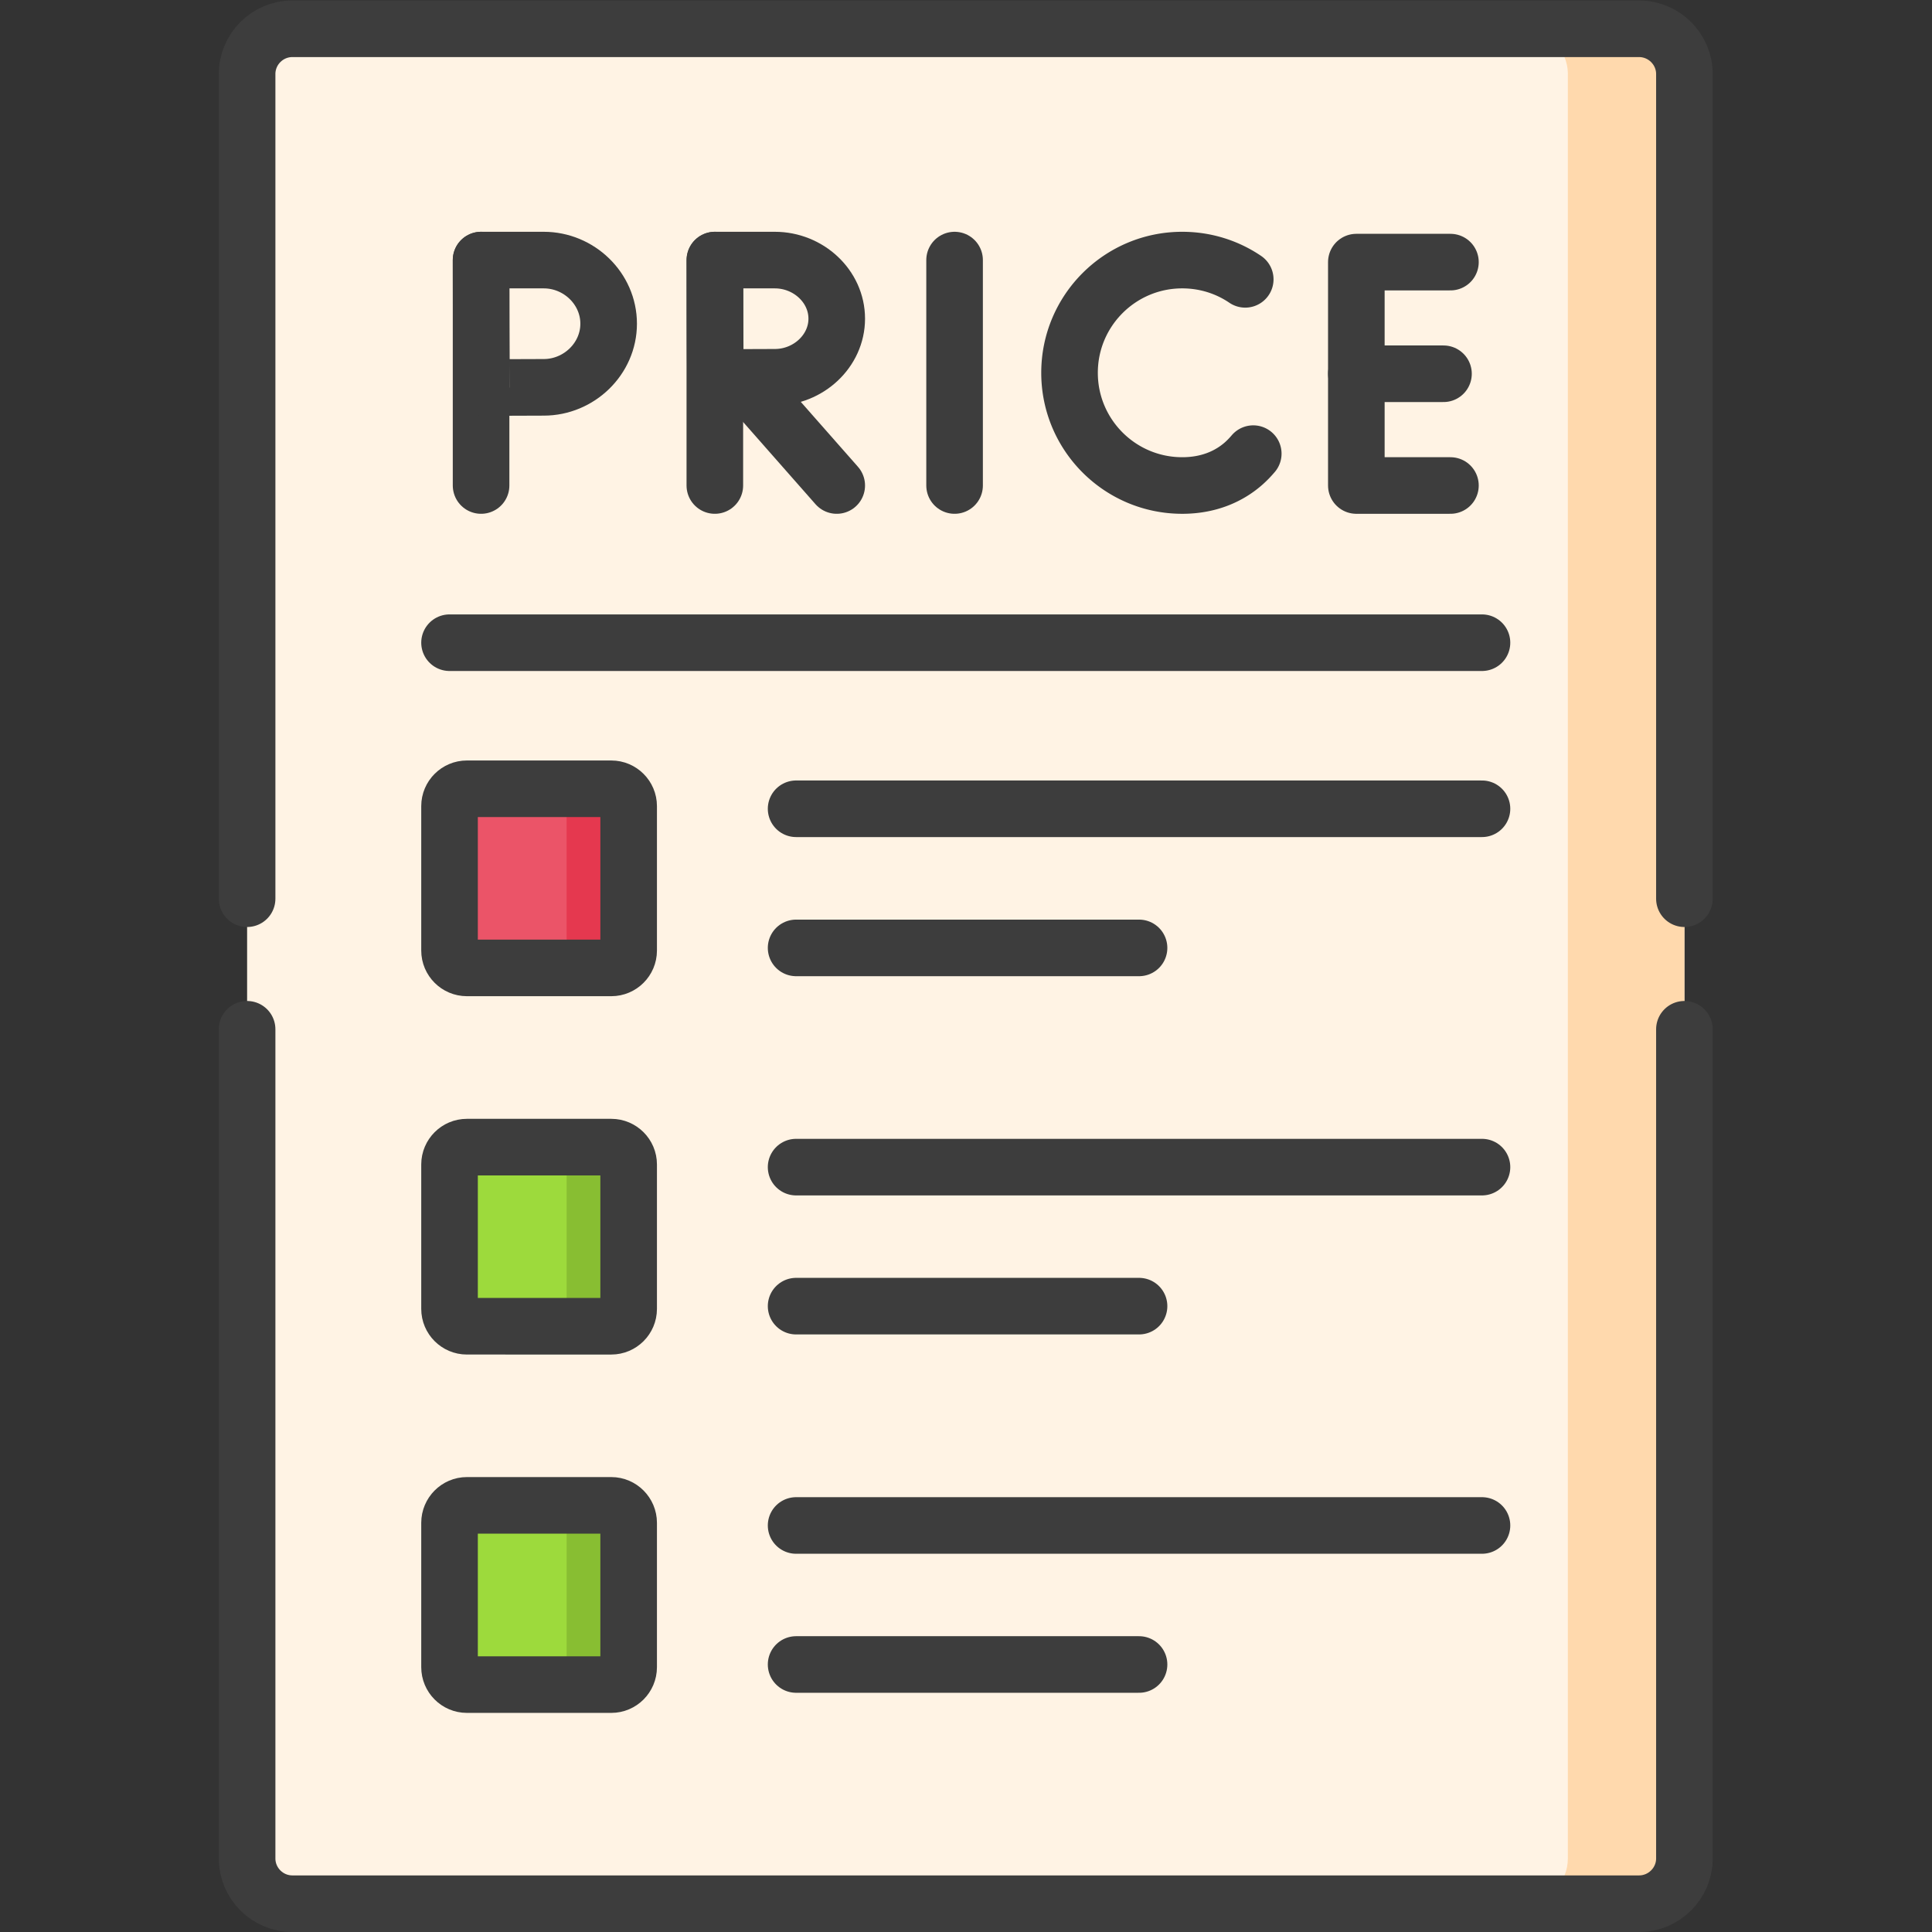
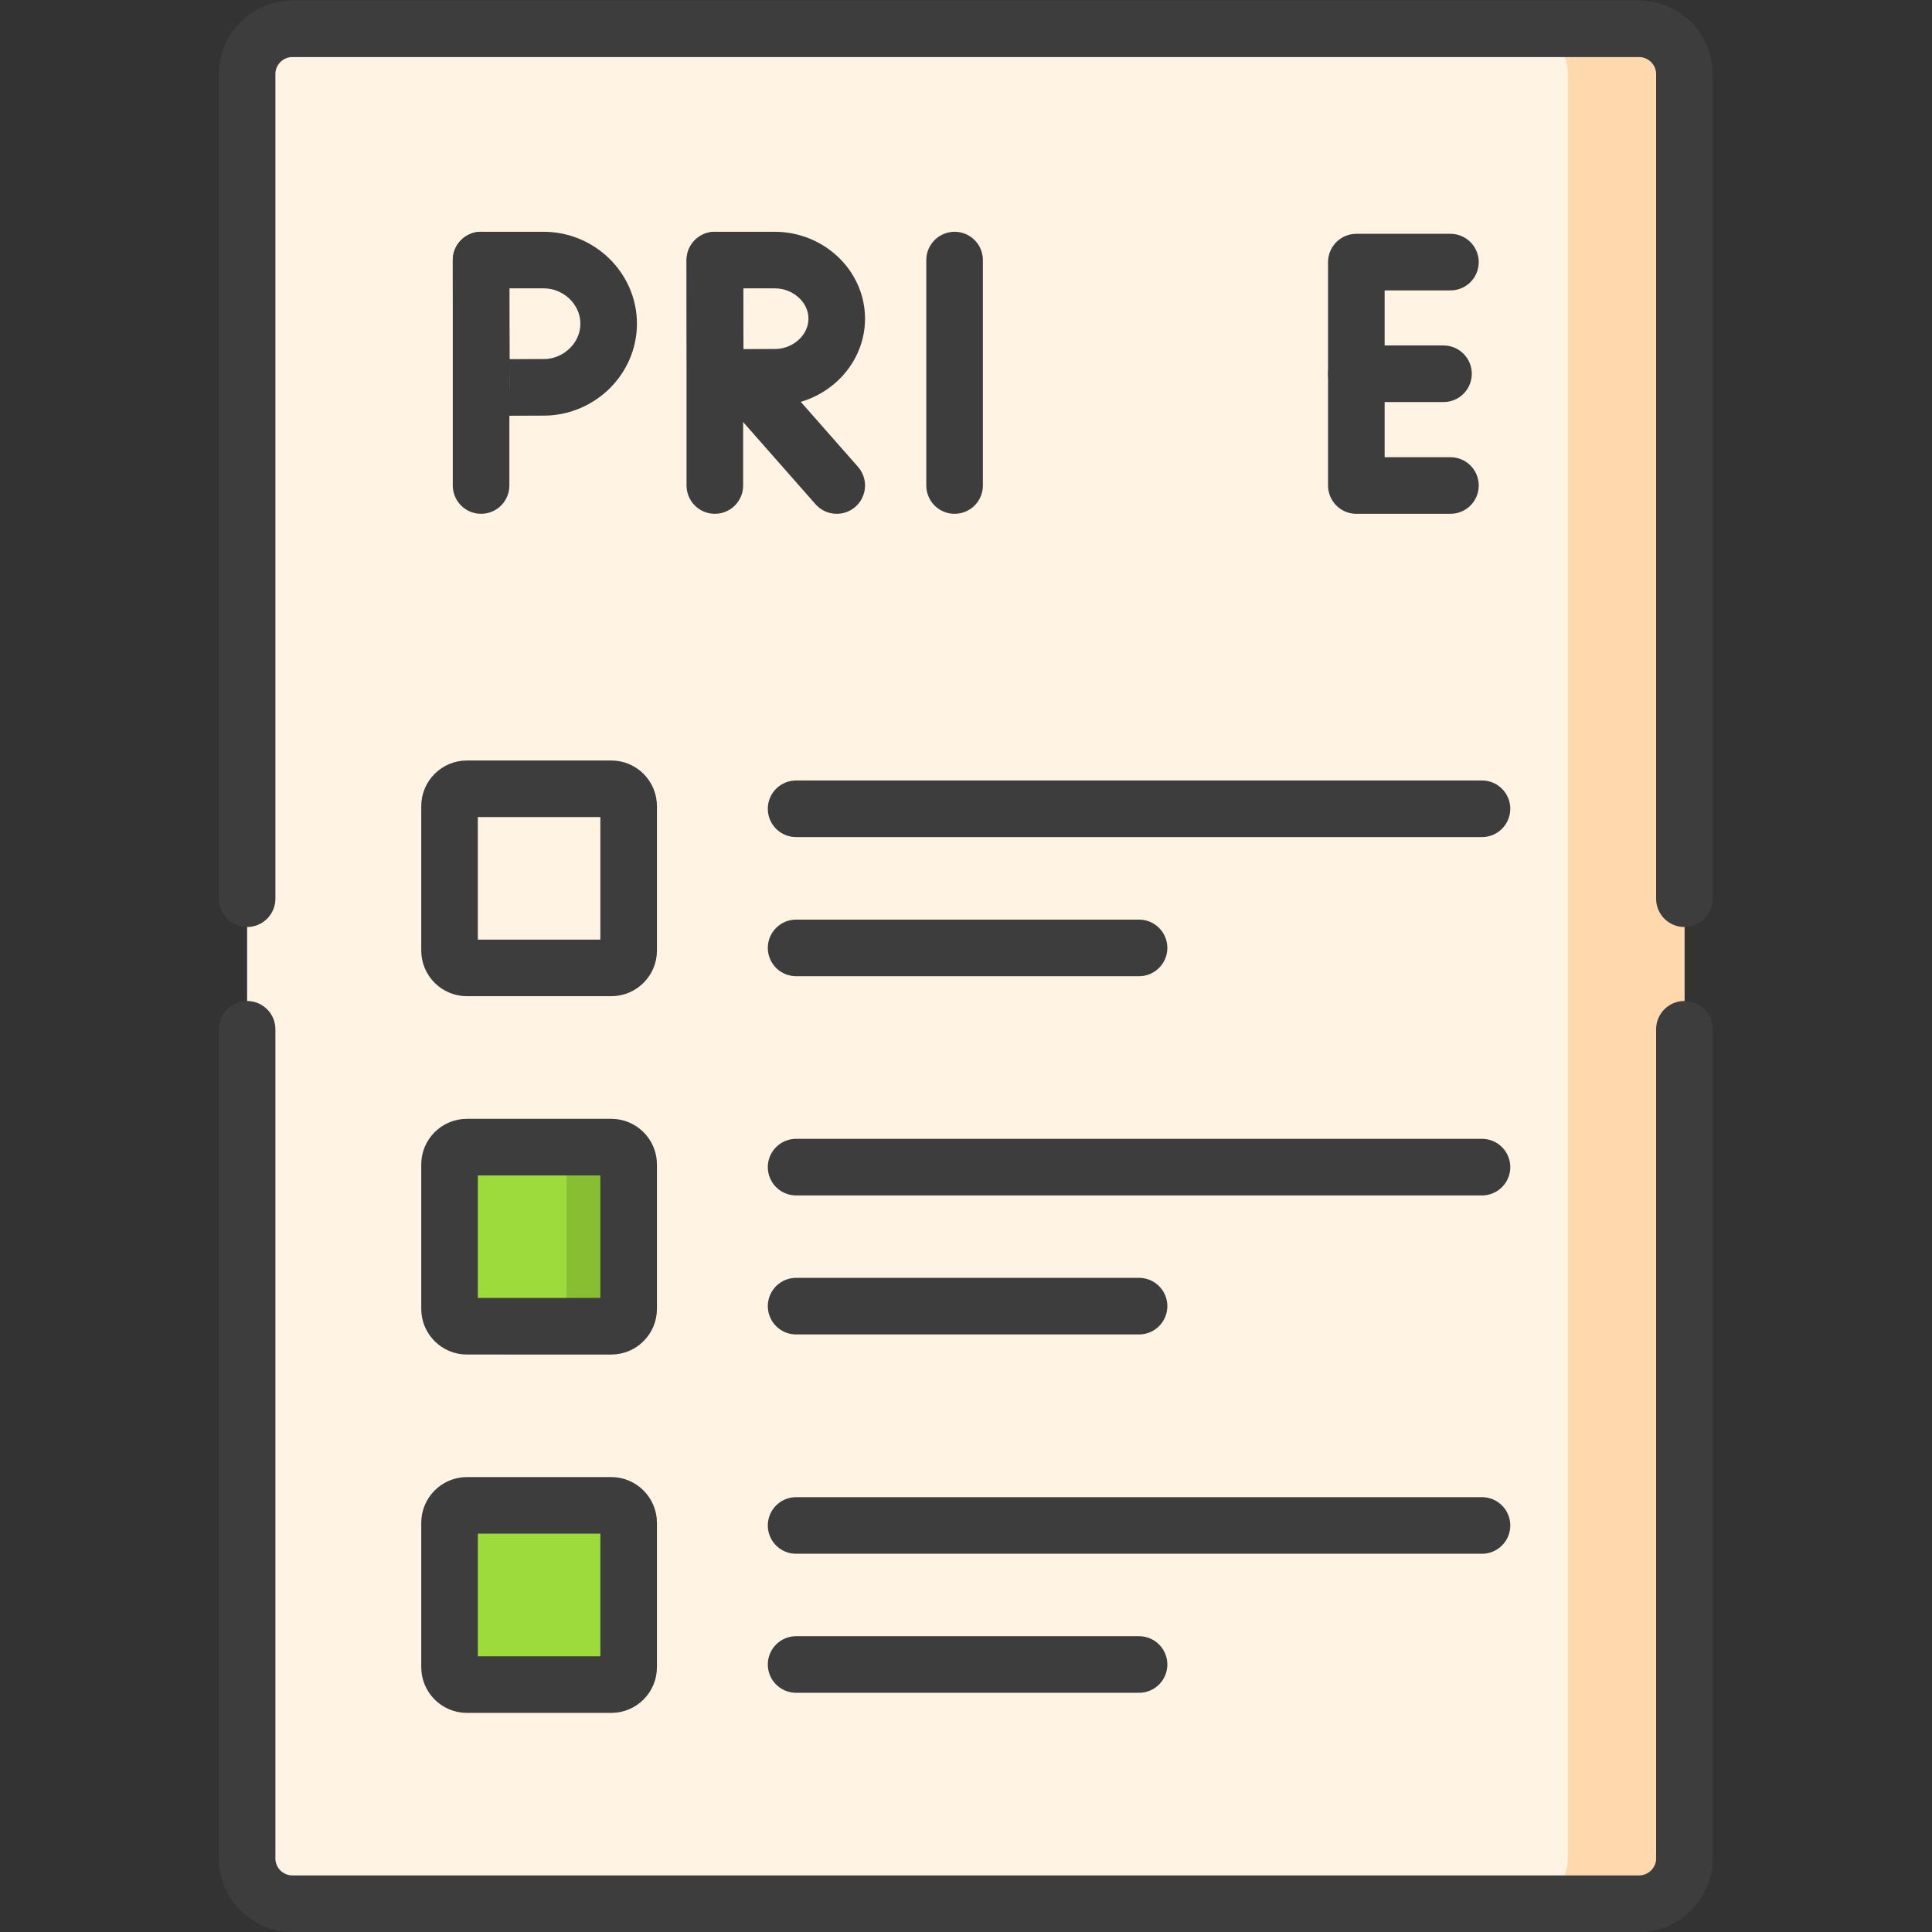
<svg xmlns="http://www.w3.org/2000/svg" viewBox="0 0 682.667 682.667" width="512" height="512">
  <rect x="0" y="0" width="682.667" height="682.667" fill="#333333" stroke="none" />
  <defs>
    <clipPath id="a" clipPathUnits="userSpaceOnUse">
      <path d="M0 512h512V0H0Z" />
    </clipPath>
  </defs>
  <g clip-path="url(#a)" transform="matrix(1.333 0 0 -1.333 0 682.667)">
-     <path d="M0 0v-473.019c0-6.605 5.386-11.99 11.99-11.99h356.988c6.604 0 12.018 5.385 12.018 11.99V0c0 6.435-5.131 11.707-11.509 11.991H11.48C5.103 11.707 0 6.435 0 0" fill="#fff3e4" transform="translate(65.502 492.51)" />
+     <path d="M0 0v-473.019c0-6.605 5.386-11.99 11.99-11.99h356.988c6.604 0 12.018 5.385 12.018 11.99V0c0 6.435-5.131 11.707-11.509 11.991H11.48" fill="#fff3e4" transform="translate(65.502 492.51)" />
    <path d="M0 0v-59.754" fill="none" stroke="#3D3D3D" stroke-linecap="round" stroke-linejoin="round" stroke-miterlimit="10" stroke-width="15" transform="translate(127.522 443.187)" />
    <path d="M0 0c0-9.298-7.88-16.866-17.205-16.866-4.593 0-16.498-.057-16.498-.057S-33.788-4.677-33.788 0c0 3.855-.028 16.866-.028 16.866h16.611C-7.88 16.866 0 9.326 0 0Z" fill="none" stroke="#3D3D3D" stroke-linecap="round" stroke-linejoin="round" stroke-miterlimit="10" stroke-width="15" transform="translate(161.339 426.32)" />
    <path d="m0 0 25.114-28.517" fill="none" stroke="#3D3D3D" stroke-linecap="round" stroke-linejoin="round" stroke-miterlimit="10" stroke-width="15" transform="translate(196.686 411.949)" />
    <path d="M0 0v-59.754" fill="none" stroke="#3D3D3D" stroke-linecap="round" stroke-linejoin="round" stroke-miterlimit="10" stroke-width="15" transform="translate(189.486 443.187)" />
    <path d="M0 0c0-8.561-7.512-15.534-16.412-15.534-4.394 0-15.761-.056-15.761-.056S-32.258-4.309-32.258 0c0 3.572-.028 15.534-.028 15.534h15.874C-7.512 15.534 0 8.589 0 0Z" fill="none" stroke="#3D3D3D" stroke-linecap="round" stroke-linejoin="round" stroke-miterlimit="10" stroke-width="15" transform="translate(221.8 427.652)" />
    <path d="M0 0v-59.754" fill="none" stroke="#3D3D3D" stroke-linecap="round" stroke-linejoin="round" stroke-miterlimit="10" stroke-width="15" transform="translate(253.038 443.187)" />
-     <path d="M0 0c-4.763 3.231-10.517 5.103-16.696 5.103-16.497 0-29.876-13.38-29.876-29.878 0-16.497 13.379-29.877 29.876-29.877 6.689 0 12.217 2.211 16.384 5.924a25.825 25.825 0 0 1 2.438 2.523" fill="none" stroke="#3D3D3D" stroke-linecap="round" stroke-linejoin="round" stroke-miterlimit="10" stroke-width="15" transform="translate(330.082 438.084)" />
    <path d="M0 0h-24.944v-59.216H0" fill="none" stroke="#3D3D3D" stroke-linecap="round" stroke-linejoin="round" stroke-miterlimit="10" stroke-width="15" transform="translate(384.478 442.648)" />
    <path d="M0 0h-23.102" fill="none" stroke="#3D3D3D" stroke-linecap="round" stroke-linejoin="round" stroke-miterlimit="10" stroke-width="15" transform="translate(382.635 413.054)" />
-     <path d="M0 0h-273.678" fill="none" stroke="#3D3D3D" stroke-linecap="round" stroke-linejoin="round" stroke-miterlimit="10" stroke-width="15" transform="translate(392.839 341.763)" />
    <path d="M0 0h-90.905" fill="none" stroke="#3D3D3D" stroke-linecap="round" stroke-linejoin="round" stroke-miterlimit="10" stroke-width="15" transform="translate(301.935 260.861)" />
    <path d="M0 0h-181.81" fill="none" stroke="#3D3D3D" stroke-linecap="round" stroke-linejoin="round" stroke-miterlimit="10" stroke-width="15" transform="translate(392.839 297.74)" />
    <path d="M0 0h-90.905" fill="none" stroke="#3D3D3D" stroke-linecap="round" stroke-linejoin="round" stroke-miterlimit="10" stroke-width="15" transform="translate(301.935 165.9)" />
    <path d="M0 0h-181.81" fill="none" stroke="#3D3D3D" stroke-linecap="round" stroke-linejoin="round" stroke-miterlimit="10" stroke-width="15" transform="translate(392.839 202.751)" />
    <path d="M0 0h-90.905" fill="none" stroke="#3D3D3D" stroke-linecap="round" stroke-linejoin="round" stroke-miterlimit="10" stroke-width="15" transform="translate(301.935 70.911)" />
    <path d="M0 0h-181.81" fill="none" stroke="#3D3D3D" stroke-linecap="round" stroke-linejoin="round" stroke-miterlimit="10" stroke-width="15" transform="translate(392.839 107.762)" />
-     <path d="M0 0v-38.296c0-2.523 2.069-4.592 4.592-4.592h38.295c2.522 0 4.592 2.069 4.592 4.592V0c0 2.523-2.07 4.592-4.592 4.592H4.592C2.069 4.592 0 2.523 0 0" fill="#eb5468" transform="translate(119.161 298.449)" />
    <path d="M0 0v-38.296c0-2.523 2.069-4.592 4.592-4.592h38.295c2.522 0 4.592 2.069 4.592 4.592V0c0 2.523-2.07 4.592-4.592 4.592H4.592C2.069 4.592 0 2.523 0 0" fill="#9dda3c" transform="translate(119.161 203.46)" />
    <path d="M0 0v-38.268c0-2.551 2.069-4.62 4.592-4.62h38.295c2.522 0 4.592 2.069 4.592 4.62V0c0 2.523-2.07 4.621-4.592 4.621H4.592C2.069 4.621 0 2.523 0 0" fill="#9dda3c" transform="translate(119.161 108.47)" />
    <path d="M0 0v473.019c0 6.434-5.131 11.707-11.509 11.99h-31.407c6.604 0 12.019-5.414 12.019-11.99V0c0-6.435-5.13-11.707-11.508-11.991h30.386C-5.414-11.991 0-6.605 0 0" fill="#ffd9ad" transform="translate(446.498 19.49)" />
    <path d="M0 0v38.296c0 2.523-2.069 4.592-4.592 4.592h-16.469c2.325 0 4.252-1.7 4.564-3.94.028-.198.057-.425.057-.652V0c0-2.523-2.07-4.592-4.621-4.592h16.469C-2.069-4.592 0-2.523 0 0" fill="#88be32" transform="translate(166.64 165.164)" />
-     <path d="M0 0v38.268c0 2.523-2.069 4.62-4.592 4.62h-16.469c2.551 0 4.621-2.097 4.621-4.62V0a4.629 4.629 0 0 0-4.564-4.621h16.412C-2.069-4.621 0-2.551 0 0" fill="#88be32" transform="translate(166.64 70.203)" />
-     <path d="M0 0v38.296c0 2.523-2.069 4.592-4.592 4.592h-16.469c2.325 0 4.252-1.7 4.564-3.94.028-.227.057-.425.057-.652V0c0-2.523-2.07-4.592-4.621-4.592h16.469C-2.069-4.592 0-2.523 0 0" fill="#e5384f" transform="translate(166.64 260.153)" />
    <path d="M0 0h38.295c2.522 0 4.592-2.069 4.592-4.592v-38.296c0-2.523-2.07-4.592-4.592-4.592H0c-2.522 0-4.592 2.069-4.592 4.592v38.296C-4.592-2.069-2.522 0 0 0Z" fill="none" stroke="#3D3D3D" stroke-linecap="round" stroke-linejoin="round" stroke-miterlimit="10" stroke-width="15" transform="translate(123.753 303.041)" />
    <path d="M0 0h38.295c2.522 0 4.592-2.069 4.592-4.592v-38.296c0-2.523-2.07-4.592-4.592-4.592H0c-2.522 0-4.592 2.069-4.592 4.592v38.296C-4.592-2.069-2.522 0 0 0Z" fill="none" stroke="#3D3D3D" stroke-linecap="round" stroke-linejoin="round" stroke-miterlimit="10" stroke-width="15" transform="translate(123.753 208.052)" />
    <path d="M0 0h38.295c2.522 0 4.592-2.098 4.592-4.621v-38.267c0-2.551-2.07-4.621-4.592-4.621H0c-2.522 0-4.592 2.07-4.592 4.621v38.267C-4.592-2.098-2.522 0 0 0Z" fill="none" stroke="#3D3D3D" stroke-linecap="round" stroke-linejoin="round" stroke-miterlimit="10" stroke-width="15" transform="translate(123.753 113.09)" />
    <path d="M0 0v-219.799c0-6.605-5.414-11.991-12.019-11.991h-356.987c-6.604 0-11.99 5.386-11.99 11.991V0m0 34.611V253.22c0 6.605 5.386 11.99 11.99 11.99h356.987C-5.414 265.21 0 259.825 0 253.22V34.611" fill="none" stroke="#3D3D3D" stroke-linecap="round" stroke-linejoin="round" stroke-miterlimit="10" stroke-width="15" transform="translate(446.498 239.29)" />
  </g>
</svg>